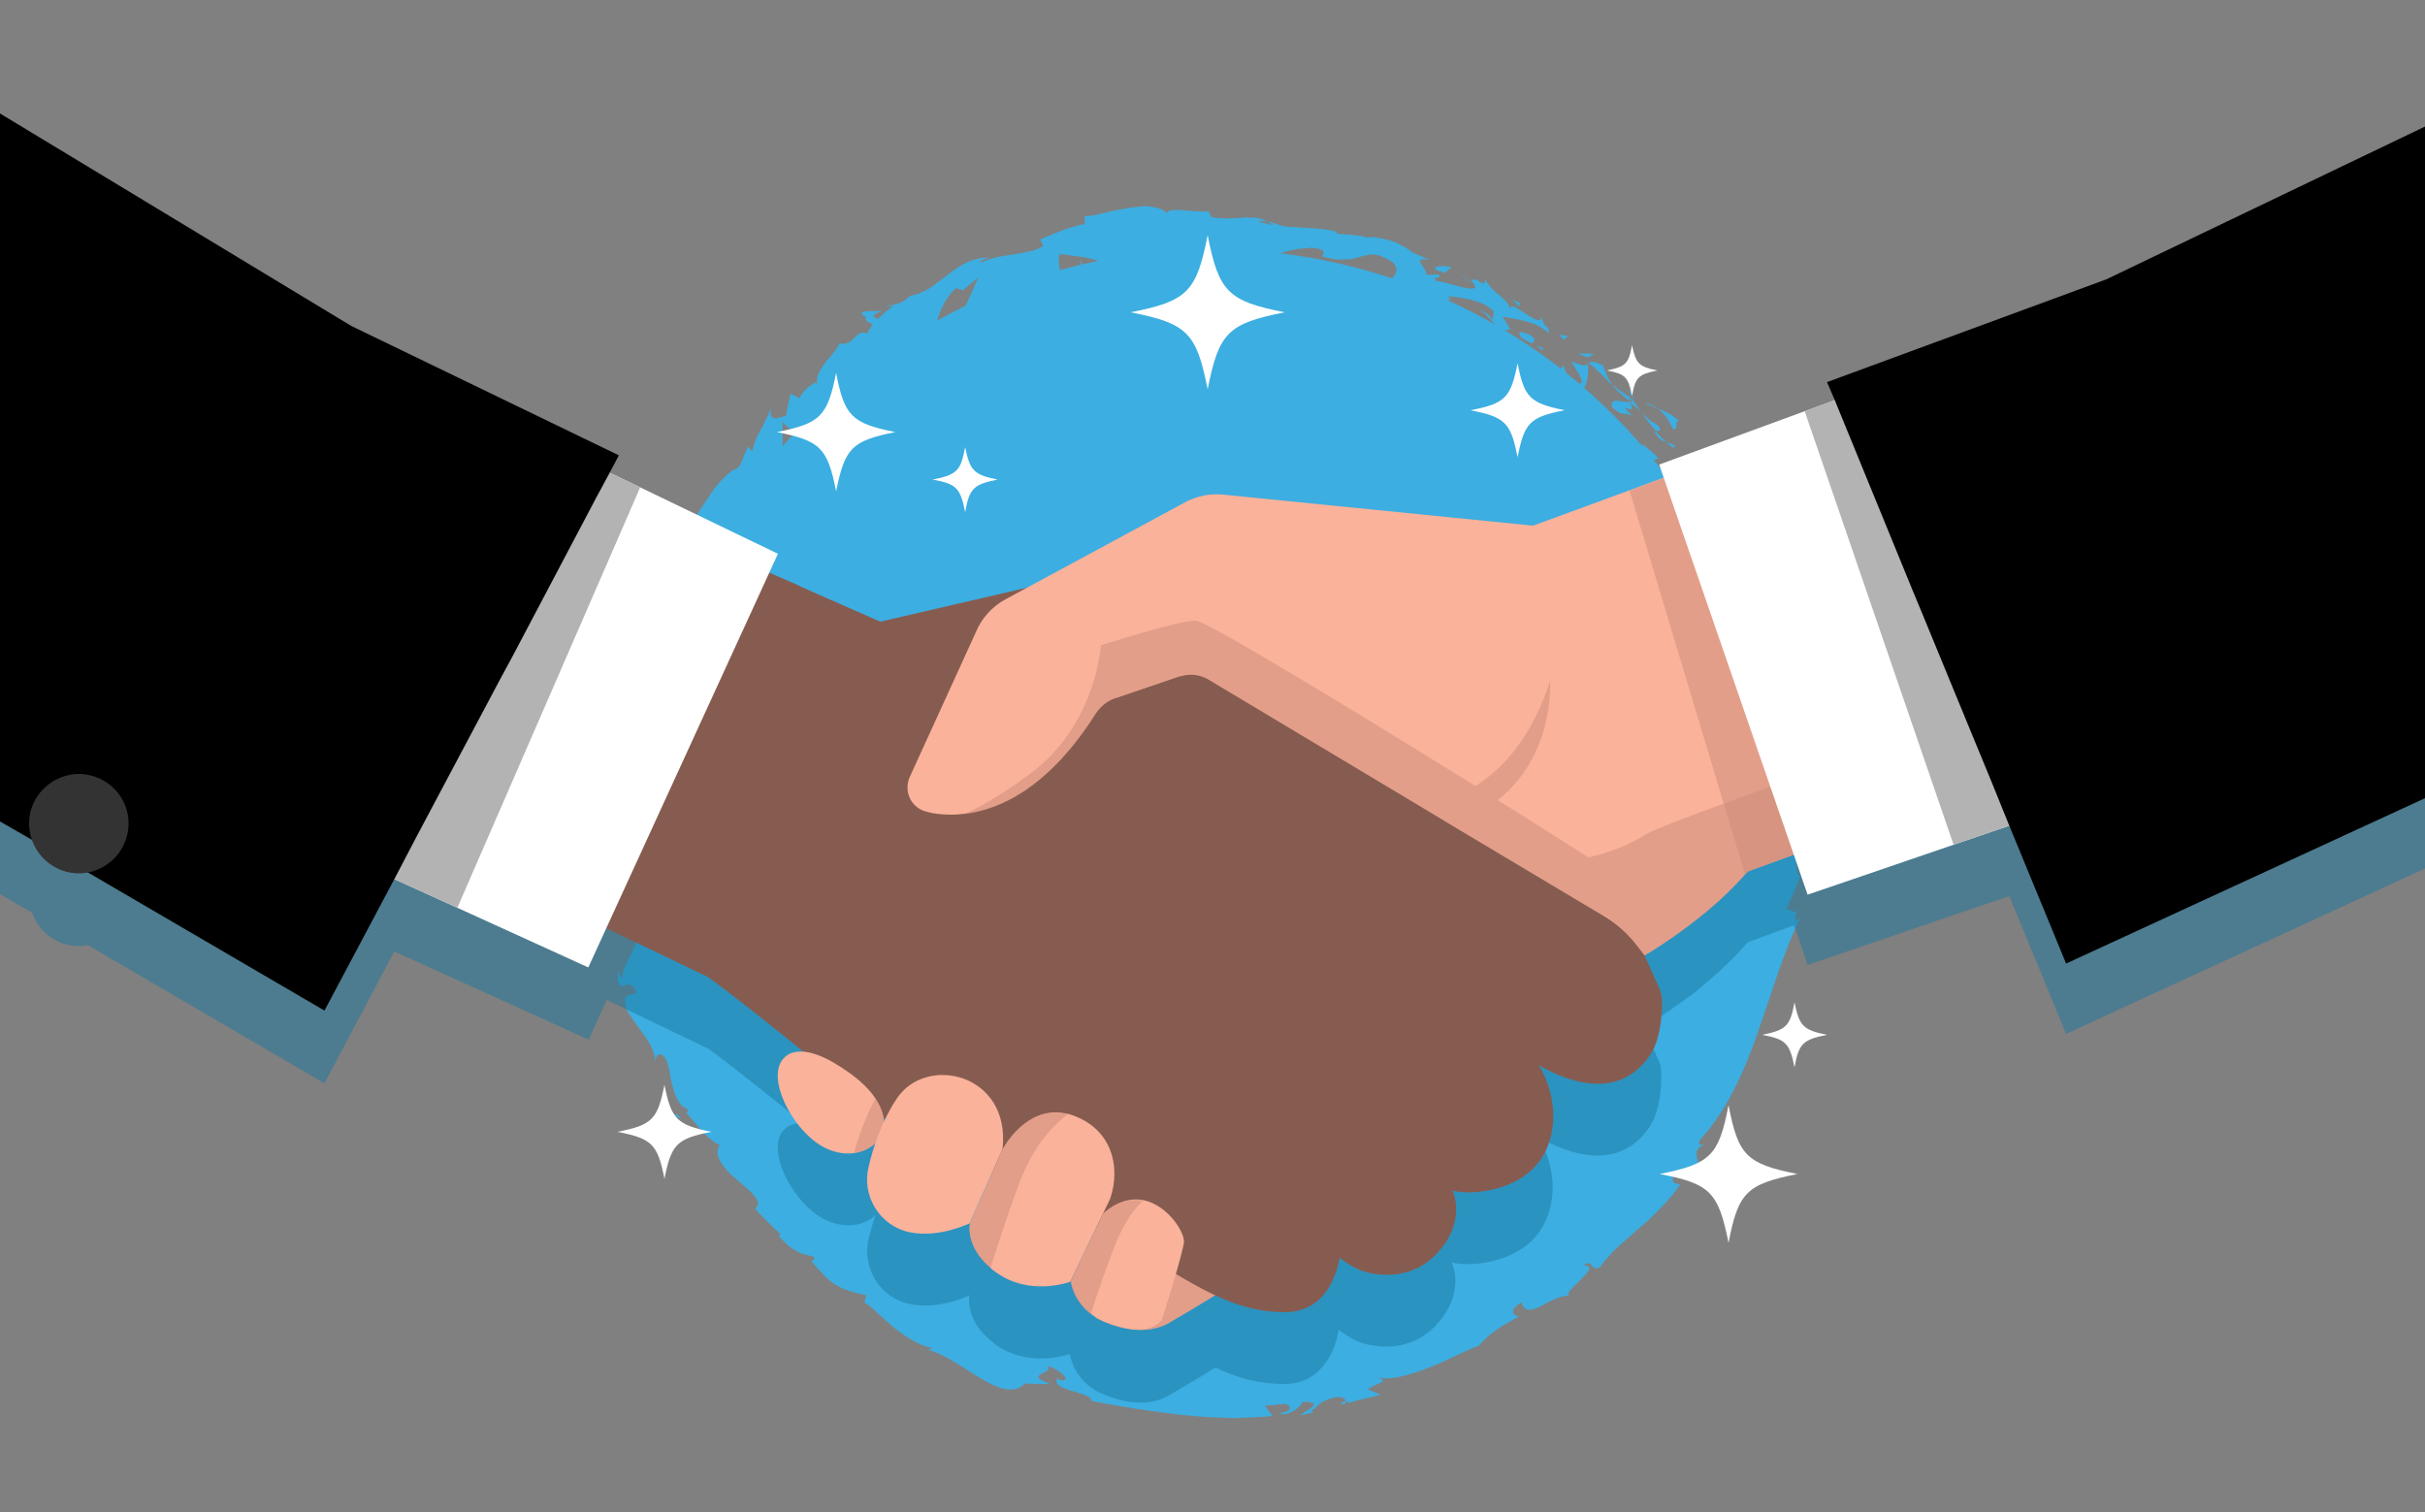
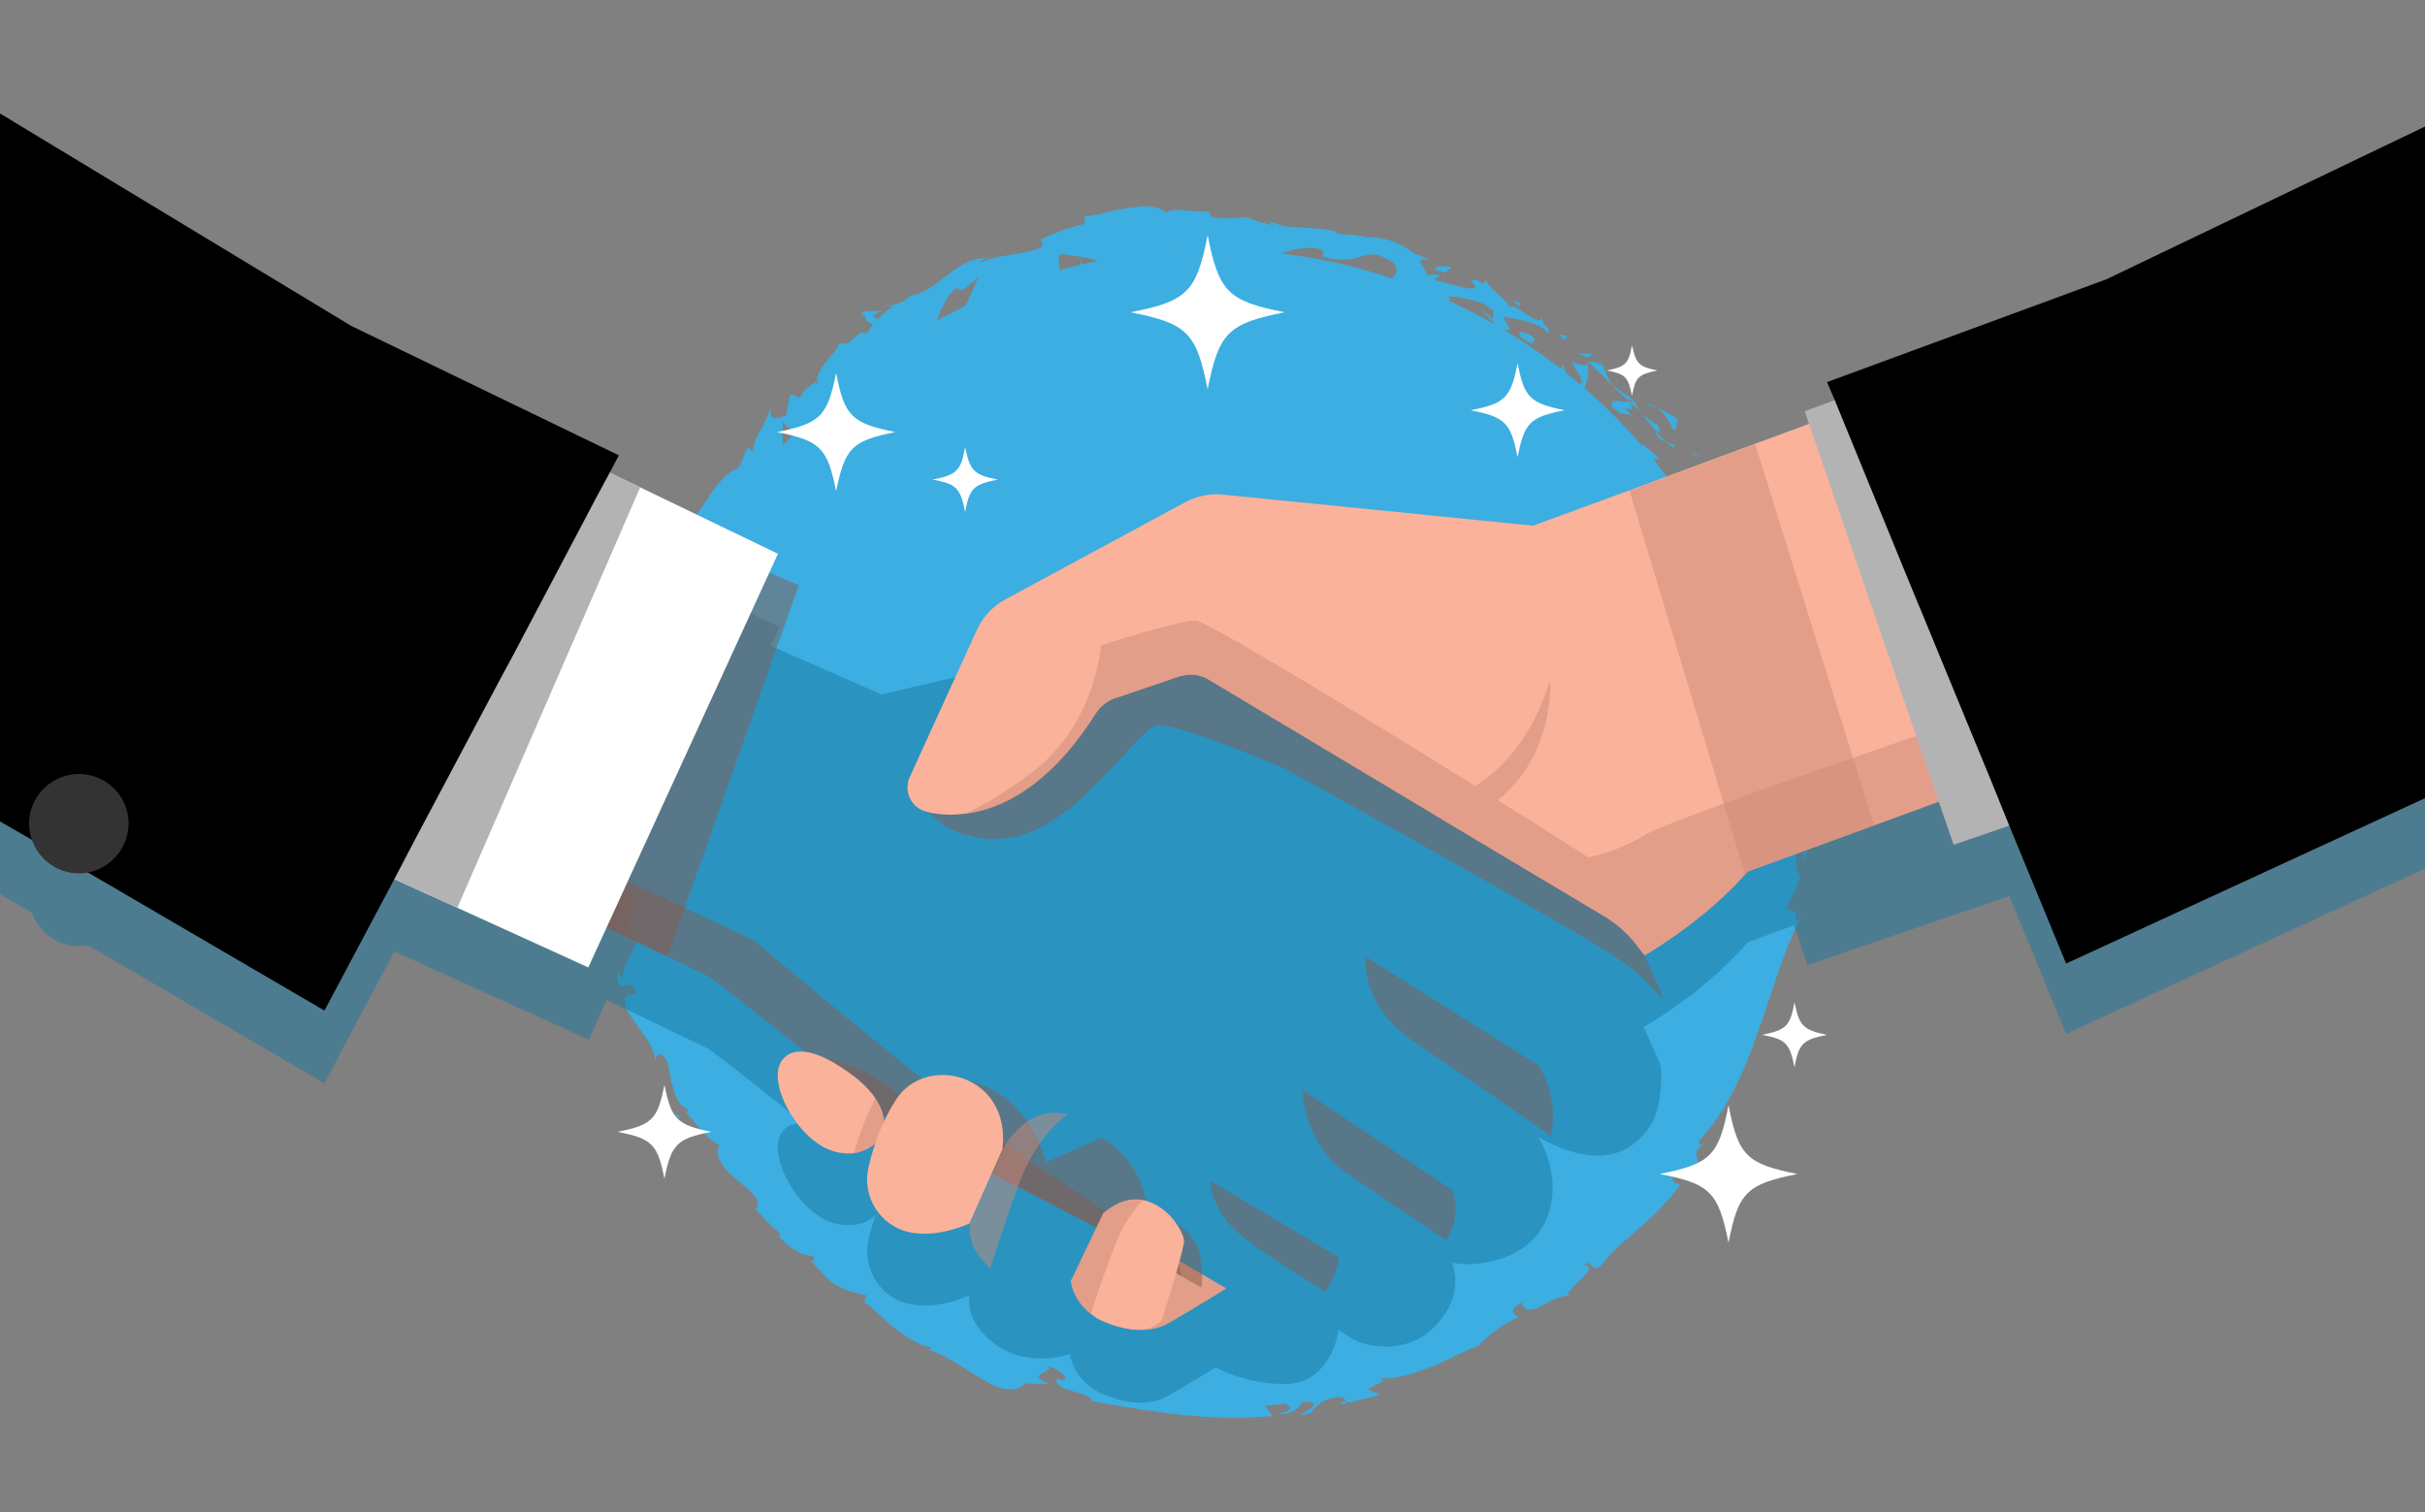
<svg xmlns="http://www.w3.org/2000/svg" version="1.1" id="Calque_1" x="0px" y="0px" viewBox="0 0 500 311.8" style="enable-background:new 0 0 500 311.8;" xml:space="preserve">
  <rect x="0" y="0" width="500" height="311.8" fill="#808080" stroke="none" />
  <style type="text/css"> .st0{fill:#3CAEE1;} .st1{opacity:0.5;fill:#1B79A1;enable-background:new ;} .st2{fill:#FAB29A;} .st3{opacity:0.5;fill:#CC8A79;enable-background:new ;} .st4{fill:#875C50;} .st5{opacity:0.5;fill:#875C50;enable-background:new ;} .st6{fill:#FFFFFF;} .st7{fill:#B3B3B3;} .st8{fill:#333333;} </style>
  <g id="OBJECTS">
    <g>
      <g>
        <g>
          <path class="st0" d="M372.3,169.2c-0.1,1.2,1.2,0.7,1.5,0.9C373.4,168.2,371.9,169.3,372.3,169.2z" />
          <polygon class="st0" points="367.8,150.7 368.3,151 366.6,148.5 " />
          <path class="st0" d="M363.8,133.8c-0.8,1.1-0.3,2.6,0.4,4.2c0.8,1.6,1.6,3.4,1.6,5l-0.4,0.6l2.1,1c-0.6-1.8-1.4-3.9-2.2-5.8 C364.5,136.9,363.9,135.1,363.8,133.8z" />
          <path class="st0" d="M365.1,123.2c-0.6,0.9-1.5-1.7,0.6,2.2c0-0.2,0-0.3,0.1-0.5C365.6,124.6,365.4,124.1,365.1,123.2z" />
          <path class="st0" d="M365.8,125C366.5,126.7,366,123.5,365.8,125L365.8,125z" />
          <path class="st0" d="M361.9,117.1l1.7,2c0.3-0.7-0.6-2.8,0.1-2.2C362.3,114.7,362,115.4,361.9,117.1z" />
          <path class="st0" d="M359.4,115.6c0.3,0.3,0.6,0.7,0.9,1C360.4,116.4,360.3,116,359.4,115.6z" />
          <path class="st0" d="M362,118.8l-1.8-2.2c-0.2,0.5-0.8,0.8,0.7,1C360.3,117.8,361.1,118,362,118.8z" />
          <path class="st0" d="M362.3,120.4c0.1,0.7,0.2,1.5,0.1,1.9s-0.4,0.3-1.2-0.7c1,2.1,1.8,2.9,2.1,2.6c0.1-0.2,0.2-0.6,0-1.2 C363.2,122.3,362.9,121.4,362.3,120.4z" />
          <path class="st0" d="M361.3,133.6c0,0.6,0,1.3-0.1,1.9l1.1,1.3c-0.3-0.3-0.4-1.2-0.5-1.9C361.8,134.1,361.6,133.5,361.3,133.6z" />
          <path class="st0" d="M355.4,102.8c-0.5,0.1-0.6,1.4-1,1.9c0.5,0.4,1,0.9,1.4,1.3C355.6,104.9,354.9,103.3,355.4,102.8z" />
          <path class="st0" d="M354.4,104.6l-2.2-1.9C353.5,104.9,354,105,354.4,104.6z" />
          <path class="st0" d="M357,116.3l0.9,0.8l0.8,0.8l1.7,1.7c-1.3-1.4-2.5-2.7-3.8-4L357,116.3z" />
          <path class="st0" d="M349.5,93.9c0.6,0.2,1.2,0.4,1.8,0.6l-1.5-0.7l-1.5-0.6L349.5,93.9z" />
          <path class="st0" d="M344.9,88.5c1.5,0.3,0.1-2.2,1.4-1.6c-1.4-1.4-3.1-2.1-4.6-2.7C343,85.1,344.1,86.4,344.9,88.5z" />
          <path class="st0" d="M339.2,83.1c0.7,0.4,1.5,0.7,2.5,1.1C341,83.7,340.2,83.3,339.2,83.1z" />
          <path class="st0" d="M349.8,98.8c0.1-0.3,0.5-1.1-0.2-2.5l-0.5,1.7C349.4,98.1,349.6,98.5,349.8,98.8z" />
          <path class="st0" d="M349.2,97.9L349.2,97.9c-0.6-1-1.1-1.7-1.3-2C348.1,96.2,348.5,96.8,349.2,97.9z" />
          <path class="st0" d="M350,99c-0.1-0.1-0.1-0.1-0.2-0.2C349.8,98.9,349.8,99,350,99z" />
          <path class="st0" d="M354.8,109.6c-1.4-1-3.7-3.4-3.2-0.1C352.9,110,352.6,108.1,354.8,109.6z" />
          <path class="st0" d="M349.4,101c0.5,0.8,0.9,1.7,1.3,2.6c0.3-0.2,0.4-1,1.2-0.5C351,102.4,350.2,101.7,349.4,101z" />
          <polygon class="st0" points="348.2,100.1 349.4,101 348.8,100.1 " />
          <path class="st0" d="M341.7,87.6c-0.6-0.3-1.2-0.7-1.7-1.1c-0.5-0.4-1.1-0.9-1.6-1.5c0.5,0.7,1,1.4,1.5,2c0.5,0.7,1,1.3,1.6,1.9 C341.9,88.9,342.9,89,341.7,87.6z" />
          <path class="st0" d="M345.4,92.6c-0.1,0-0.2-0.1-0.2-0.2C345.2,92.7,345.2,92.8,345.4,92.6z" />
          <path class="st0" d="M327.3,74.6c0,0.1,0,0.2,0,0.3c0.1,0,0.1-0.1,0.2-0.1L327.3,74.6z" />
          <path class="st0" d="M341.4,89.4c0.6,1.1,1.3,1.5,2.1,1.7c-0.7-0.6-1.4-1.3-2.1-2.1C341.2,89,341.1,89.1,341.4,89.4z" />
-           <path class="st0" d="M335.8,80.4c0.3,0.6,0.6,1.3,1,2.1C336.7,81.7,336.2,80.4,335.8,80.4z" />
+           <path class="st0" d="M335.8,80.4c0.3,0.6,0.6,1.3,1,2.1z" />
          <path class="st0" d="M345.2,91.9c0.1,0,0.1,0.1,0.2,0.1C345.3,91.5,345.2,91.6,345.2,91.9z" />
          <path class="st0" d="M345.2,91.9c-0.6-0.4-1.1-0.6-1.7-0.8c0.6,0.5,1.1,1,1.6,1.3C345.1,92.3,345.2,92.1,345.2,91.9z" />
          <path class="st0" d="M318.5,78.5c0.5-0.4,1.5-0.4,2.5,0.1c0.5,0.2,1.1,0.6,1.6,1.1s0.9,1.1,1.2,1.8c2.6,1,4-3.1,3.6-6.5 c-0.4,0.4-0.7,0.7-3.4-0.5c0.4,1.1,3.7,5.2,1.2,4.5c-1.6-1-2.1-1.5-2.3-2c-0.2-0.5-0.2-1-0.7-1.8c0.1,1.1-1.1,0.8-2.5,0.5 s-2.9-0.4-3.2,0.7c1,0.4,2,0.8,3,1.3C319.2,77.9,318,77.7,318.5,78.5z" />
          <path class="st0" d="M331.4,78.6l1,0.7c-0.8-1.1-1.2-2.1-1.9-4c-1.9-0.8-2.5-0.8-2.9-0.5c1.4,1.3,2.9,2.6,4.2,4L331.4,78.6z" />
          <path class="st0" d="M336.1,82.9c-1.6,0.2-4-1.2-3.8,1c1.3,1.1,1.8,1.4,2.4,1.4c0.5,0.1,1,0,1.9,0.5c-4-3.8,1.6,0.6-0.6-2.8 c0.9,0.6,1.7,1.3,2.3,1.9c-0.6-0.8-1.1-1.7-1.6-2.5c0,0.1,0,0.1,0,0.2l0,0l0,0c0,0.3,0,0.4-0.1,0.2c0,0-0.1,0-0.1-0.1 C336.5,82.9,336.3,82.9,336.1,82.9c-0.9-1.4,0.1-0.4,0.5-0.2c0.1,0,0.1,0,0.2-0.1l0,0c-0.7-0.6-1.5-1.2-2.3-1.7l-2.3-1.7 C333,80.2,334.2,81.2,336.1,82.9z" />
          <path class="st0" d="M347.7,108.5c0-0.2,0.1-0.2,0.2-0.3C347.5,108,347.3,107.9,347.7,108.5z" />
          <path class="st0" d="M347.2,106.2c0.4,0.2,1,0.2,1.6,1.3c0.2,1.1-0.6,0.3-0.9,0.6c0.7,0.4,2.2,1.8,1.5-0.6l-0.4-0.2 c-0.8-2-0.9-5.3-0.5-5.1C347.8,103.4,347.4,104.4,347.2,106.2z" />
          <path class="st0" d="M342,94.5c-1.1-1.1-2.3-2-3.4-3l0.6,2.5l0.5-0.5C341.1,95.5,341.3,94.6,342,94.5z" />
          <path class="st0" d="M327.3,73.7l1.4-0.7c-1.1-0.1-2.3-0.1-3.4-0.1L327.3,73.7z" />
          <path class="st0" d="M322.4,70.1l0.9-0.8c-0.6-0.1-1.2-0.2-1.8-0.3L322.4,70.1z" />
          <path class="st0" d="M153.4,226l0.9,0.9C153.9,226.4,153.7,226.1,153.4,226z" />
          <path class="st0" d="M149.3,218.3l-0.6,0.1C149.2,218.5,149.5,218.6,149.3,218.3z" />
          <path class="st0" d="M182.1,64.1c-2.3,0.1-5.2-0.2-4.2,0.9l1.3,0.8C180.2,64.8,181.1,64.3,182.1,64.1z" />
          <path class="st0" d="M133.3,147.2c0.2-0.1,0.3-0.3,0.5-0.5c-0.4-0.5-0.7-1-1-1.5C133,145.8,133.1,146.5,133.3,147.2z" />
          <path class="st0" d="M138.6,149.5l-1.3,2.2C137.7,151.2,138.1,150.5,138.6,149.5z" />
          <path class="st0" d="M186.6,259.3c0.6-0.1,1.3-0.2,1.9-0.4C186.7,257.8,187.1,258.9,186.6,259.3z" />
          <path class="st0" d="M265.4,47c-1.6-0.7-3-1.1-4.2-1.4C263.2,46.7,264.7,48.1,265.4,47z" />
          <path class="st0" d="M139.1,229.9c0.6,0.6,1,0.8,1.3,0.6C139.8,229.9,139.3,229.6,139.1,229.9z" />
-           <path class="st0" d="M256.3,45.3c0.3,0.2,0.6,0.2,0.9,0.4c1.3-0.1,2.6-0.2,4.1,0C259.8,44.9,258,44.5,256.3,45.3z" />
          <path class="st0" d="M338.3,231.3c0.1-0.1,0.2-0.2,0.3-0.2C338.5,230.9,338.4,231,338.3,231.3z" />
          <path class="st0" d="M369.5,186.5c0,0.6-0.1,1.5-0.2,2.3C369.5,188.4,369.5,187.7,369.5,186.5z" />
          <path class="st0" d="M301.8,56.9C303,57.4,302.1,56.8,301.8,56.9L301.8,56.9z" />
          <path class="st0" d="M304.9,64.5c-0.3,0-0.6,0.1-0.8,0.4C304.4,64.6,304.6,64.5,304.9,64.5z" />
          <path class="st0" d="M243.7,53.5h-0.1C243.9,53.7,243.9,53.7,243.7,53.5z" />
          <path class="st0" d="M303.3,58.3c-0.4-0.4-0.8-0.8-1.3-1.1C302.2,57.4,302.6,57.8,303.3,58.3z" />
          <path class="st0" d="M303.3,57.6c0.4,0.2,0.7,0.4,0.9,0.6C304.5,58.1,304.4,57.9,303.3,57.6z" />
          <path class="st0" d="M300.1,56.2c0.7,0.3,1.3,0.6,1.8,1c-0.2-0.2-0.3-0.3-0.2-0.3C301.4,56.8,300.9,56.6,300.1,56.2z" />
          <path class="st0" d="M262.5,282c0.1,0,0.2,0,0.3,0.1C263.9,281.4,263.4,281.6,262.5,282z" />
          <path class="st0" d="M166.6,94.9v-0.1c0,0-0.1,0.1-0.2,0.1H166.6z" />
          <path class="st0" d="M164.6,98.6c-0.1-2.4,0.7-3.1,1.9-3.8c-1.3-0.6-2.6-1.1-3.8-1.6C163.3,95,163.9,96.8,164.6,98.6z" />
          <path class="st0" d="M166,242.6l-0.9-2.9c3.7,1.3,4.8,3.5,4.4,0.4c-0.9,0.6-1.7,0.5-2.7-0.1c-0.9-0.6-1.9-1.6-2.7-2.6 c-0.9-1-1.8-2.1-2.7-2.7c-0.9-0.7-1.7-0.9-2.6-0.4l-0.4-2c0.3,0.5,0.5,0.4,0.8,0.8c-0.4-4.1-4.1-0.5-6.2-4.8 c-0.6-1.6-0.6-2.9,0.4-2.2l-2.7-2.7c-0.5-1,0.3-1.1,0.8-0.1c-1-1.6-1.9-3.2-2.9-4.8h0.1c-1-0.4-2.6-1.7-3.4-2.3 c0-1.6,0.7,0.5,1-0.1c-0.7-0.8-1.5-1.6-2.2-2.5c0.3-0.8,0.9-0.7,1.5-0.2c0.7,0.5,1.4,1.5,1.7,2.5c1.3-2.2,0.8-2.6,0-3.4 s-2.1-1.9-2-5.2c0.5,0.9,1,1.7,1.5,2.5c0.8-1.3,0.7-2.4,0.6-3.6c-0.1-1.2-0.4-2.5-0.2-4.3c-0.3,0.5-0.6,2.3-1.2,3.6 c-0.6,1.4-1.3,2.3-2.4,0.9c0-1-0.3-2.2-1.6-3.7c1.4-0.5,0.6-2-0.1-4.1l2-0.4c-0.6-1-1.1-1.5-1.6-1.8s-1.1-0.5-1.6-1.1 c-0.4-2.7,1-3.5,2.2-4.4c-0.2-2.1-0.7-1.3-1.3-0.5s-1.3,1.4-1.9-1c0-0.9,0-1.7-0.2-2.5c-0.1-0.8-0.3-1.6-0.5-2.3 c-0.5-1.6-1.2-3.2-1.9-5.3c0.5-2.6,1.3,0.3,1.8-0.6l-1.8-2.1c0-0.5,0.5-0.4,0.8-0.3c-0.7-1.8-2,0-2.6-3c-1.1-0.4-0.4-2,0.4-3.8 c0.4-0.9,0.8-2,1-3s0-2-0.5-3c0.6-0.9,1.2,0.5,2,0.3c-0.6-2.5-0.8-3.6-1.1-4.6s-0.6-1.9-1.4-4.1c0.6-1.1,1.2-2.2,1.8-3.3 c-1.9,2.3-3.1-1.2-4-4.5c-0.9,0.8-1.6,1.5-2,2l-0.1-2.5c0-0.8,0-1.7,0-2.5c0.5-0.5,1,0.1,1.6,1.1c-0.1-0.4-0.2-0.7-0.3-1 c1.1-1.5,2-0.4,2.8,1c-0.5,0.5-1.1,1-1.6,1.4c1,1.4,2.1,2.7,3.3,2.7c-0.2-0.3-0.3-1-0.3-1.6c0.3,0.4,0.5,0.6,0.7,0.5 s-0.1-0.7-0.5-1.5l2.4-0.6l-0.8-0.4l1.4-2.8c0.4-0.9,1-1.8,1.5-2.7c-0.2-1.2-0.6-2.4-0.9-3.6c-0.3-1.2-0.5-2.5-0.7-3.8 c-0.1-0.7-0.2-1.4-0.2-2.1c0-0.7,0-1.4,0-2.2c0-0.8,0.1-1.5,0.2-2.4c0.1-0.8,0.3-1.7,0.6-2.5c0.8,2.3,2.3,1.4,4,2.2 c-1.3,0.5-1.6,1.8-1.8,3.4c-0.1,0.8-0.2,1.7-0.3,2.5c-0.1,0.9-0.3,1.7-0.7,2.6c0.8-1.7,1.5-1,1.7-0.5c0-2.2,0.3-4.4,0.5-6.6 c0.7,0.4,1.1,0.2,1.5-0.3c0.4-0.4,0.8-1.1,1.4-1.7c-1.7-0.1-1.7-1.3-1.2-3c0.1-0.4,0.3-0.8,0.4-1.3c0.2-0.4,0.4-0.9,0.5-1.3 c0.3-0.9,0.6-1.7,0.7-2.4c1,0.3,1.7,1.4,0,4.1c1.8-1,1.5-2.4,1.2-3.9c-0.4-1.5-0.6-2.9,1.1-3.9c-0.4,0.7-0.7,1-0.4,1.5 c0-1,0.8-2.4,1.5-3.4c0.8-1,1.6-1.4,1.7-0.8l-0.4,0.7c0.8-1,1.7-2.4,2.6-3.8c0.9-1.4,1.9-2.9,2.8-4.4c0.8-1.5,1.6-2.8,2-4 s0.5-2.1,0.1-2.7c0.3,0.2,2,2.6,2.3,3.1c-0.4-4.2-0.5-8.6-0.4-13c0.5,1.1,2.3,2,3.7,3.1s2.4,2.5,1.4,4.5 c0.5-0.3,1.1-0.7,1.7-1.3c0.6-0.6,1.2-1.4,1.9-2.6c-0.8,0.3-3.8-0.9-3.1-1.8c2-0.2,2.7-0.3,3.3-0.6c0.3-0.1,0.7-0.2,1.2-0.4 s1.2-0.4,2.3-0.6c-1.3,0.5-2.6-3.1-1-4.4c0.1,0.6,2.4,2.6,2.1,3.3l0.7-2.9c0.3-1,0.6-1.9,0.8-2.9c-0.6,1.3,1.7,2.4,3.2,2.6 c-0.4-0.1,0.4-0.8,1.5-1.5s2.4-1.5,2.8-2l-2.2,0.5c2.4-1.4,2.8-3.2,3.3-5c0.2-0.9,0.5-1.8,1-2.7s1.2-1.7,2.5-2.4 c-0.2,1,0.9,4.6,3.5,3.6c0.1-0.5,0.1-1.5,0.3-2.6c0.1-1.1,0.3-2.5,0.7-3.9c0.7-2.7,2-5.8,4.2-7.5l1.3,0.5 c1.1-0.9,2.1-1.8,3.2-2.7c-0.7,1.7-2,4.6-3.4,7.5c-0.7,1.4-1.3,2.9-2,4.2c-0.6,1.3-1.2,2.5-1.7,3.4c2.2-0.2,1.1,0.8,3.8-0.7 c1.4,0.4-0.8,2.1-1.6,2.5c2.2-0.9,4.3-1.8,6.5-2.5c-0.6-0.9,0.4-1.9,1.5-2.9s2.2-1.9,1.8-2.6c-2.2,1.6-4.2,3.4-6.2,5.1 c-0.6-0.9-0.2-2.7,1-4.5c0.6-0.9,1.4-1.9,2.4-2.6c1-0.8,2.1-1.4,3.4-1.8c1.5,0.3,0.4,3.9,0.8,4.5c0.2-0.4,1.2-1.3,2.2-1.8 c1.1-0.6,2.2-1,2.5-0.8L211,66c1.5-0.1,2.3-1.1,3.3-2s2.2-1.6,4.1-1.1c0.6-0.1,1.6,0.3,2.4,0.6c0.9,0.3,1.5,0.5,1.5-0.1 c-2.4-1.9-4.7-9-3.8-11c0.2,0,2,0.2,3.9,0.5c0.5,0.1,1,0.1,1.4,0.2c0.5,0.1,0.9,0.2,1.3,0.3c0.8,0.2,1.5,0.5,1.9,0.7 c1.2,0.7,0.6,2,0,3.2s-1.2,2.4-0.2,3c0-0.6,0.9-1.5,1.3-1.8c1.3,0.3-0.2,1.8,2.4,1.1c0.1-2.2,5.5-0.5,1-1.9 c1.3-0.5,2-0.5,2.8-0.4s1.6,0.2,3.2,0c-0.6-0.6,0-1.9,1.1-3s2.7-2.3,4.1-2.6c-0.1,0.5,0.5,1.2,0.8,1.5c1.4,0,2.7,0.1,3.8,0.2 c1.2,0.1,2.2,0.3,3.3,0.5s2.1,0.3,3.2,0.5c1.1,0.2,2.3,0.3,3.6,0.4c0.4,0.5,2.9,1.4,1.7,2.2c0.8-0.3,1.5-0.9,3.1-0.8 c2.8,2.2-3.5-0.2-1.5,2.3c0.3-1.2,4.3-1.3,6.6-1.5c-0.2-1-1.5-1.4-3-1.3c-1.5,0-3.3,0.4-4.5,0.6c0.1-1.3,1.3-2.5,3.1-3.5 c0.9-0.5,2-0.9,3.3-1.2c1.2-0.3,2.6-0.4,4.1-0.5c2.3,0.1,2.7,0.7,2.6,1.1c-0.1,0.5-0.6,0.8-0.2,0.7c2,0.6,3.5,0.7,4.8,0.6 c1.2,0,2.2-0.3,3.1-0.6c0.9-0.2,1.8-0.5,2.8-0.4s2.2,0.6,3.8,1.6c2.1,2.5-1,3.2-0.8,4.5c-1.8-0.3-3-1-4.1-1.7s-2-1.4-3.2-1.7 l2.7,1.6c-1.3,0.2-3.7,0-4.8-0.8c0.5,0.5,1.5,1,2.9,1.6c0.7,0.3,1.5,0.5,2.4,0.8c0.8,0.3,1.8,0.6,2.7,1c0.9,0.3,1.9,0.7,2.9,1 c0.9,0.4,1.9,0.8,2.8,1.2s1.8,0.8,2.6,1.3c0.8,0.5,1.5,1,2.2,1.4c1.2-0.1,3.3,0.2,2.7-0.8l-1.9-0.6c-1.2-2,4.3-0.1,2.2-1.8 c1.5,0.1,3,0.3,4.7,0.7c0.8,0.2,1.6,0.5,2.5,0.8c0.8,0.4,1.6,0.9,2.3,1.6l-0.3,2c0.2-0.5-1.6-2.3-2.9-2.3c0.9,0,1.9,1.3,3,2.5 c0.5,0.6,1.1,1.1,1.7,1.4c0.6,0.3,1.2,0.4,1.9,0.1c-0.5-0.9-1.1-1.8-1.6-2.6c1.5,0.3,3.2,0.5,4.9,1c0.9,0.2,1.7,0.5,2.5,0.9 s1.5,0.9,2.2,1.6c-0.2-2.5-0.8-0.3-1.6-3.6c0.2,1.7-1.8,0.5-3.5-0.7c-0.9-0.6-1.7-1.1-2.3-1.3c-0.6-0.1-0.8,0.2-0.4,1.2 c-0.4-1.8-1.3-2.5-2.3-3.4c-1-0.8-2-1.6-3.1-3.4c-0.2,0.6,0.5,1.6-2,0c-0.2,0.1-0.6,0.2-0.8,0.2c-0.1-0.1-0.1-0.1-0.2-0.1 l0.1,0.1c-0.2,0-0.2,0,0,0c0.5,0.6,0.9,1.1,0.9,1.6c-1,0.3-2.5-0.1-4-0.5s-3-0.9-3.9-0.9c-1.5-1,1-0.4,0.4-1.4 c-0.9,0-1.7,0-2.6,0.1c0.3-1.4-3.5-3.9,0.7-3.1l-3.5-1.5c-0.9-0.8-2.1-1.4-3.3-2c-1.2-0.5-2.4-0.9-3.4-0.9 c-1.7-0.8-4.8,0.3-3-0.4c-1-0.1-2-0.3-3-0.4l-3-0.2v-0.4c-2.8-0.8-5.9-0.7-9-1c-3.1-0.1-6.3-0.6-9.5-2c-1,0.1-2,0.2-3.2,0.2 c-1.2,0.1-2.5,0-4.1-0.2l-0.6-1.2c-1.3,0.1-3.2-0.1-4.9-0.2c-1.7-0.2-3.3-0.2-3.8,0.5c-0.7-0.8-1.9-1.1-3.3-1.3 c-0.7-0.1-1.5-0.1-2.2,0c-0.8,0.1-1.6,0.2-2.4,0.3c-1.7,0.3-3.4,0.6-4.9,1c-1.6,0.4-3,0.7-4.1,0.7l0.1,1.6 c-0.4,0.1-0.8,0.1-1.1,0.2c-0.4,0.1-0.7,0.2-1.1,0.3c-0.7,0.2-1.5,0.5-2.2,0.7c-0.8,0.3-1.5,0.6-2.3,0.9 c-0.8,0.3-1.6,0.7-2.5,1.1l0.6,1.3c-1.4,1-3.5,1.3-5.8,1.7c-1.2,0.2-2.4,0.4-3.6,0.6c-1.2,0.3-2.5,0.7-3.7,1.2 c0.1-0.6,1.4-1,2.4-1c-1.7-0.2-3.3,0.2-4.8,0.8c-1.5,0.7-2.8,1.6-4.1,2.6c-1.3,0.9-2.5,2-3.8,2.8s-2.6,1.4-4.1,1.6 c-1,1.1-1.9,1.5-2.9,1.7c0.1-0.1,0.2-0.1,0.3-0.2c-0.1,0.1-0.3,0.2-0.5,0.3c-0.7,0.1-1.3,0.2-2,0.4c0.7,0,1.3-0.1,1.8-0.2 c-0.9,0.6-2.2,1.6-3.3,2.8l-1.4-0.9c-0.1,0.1-0.2,0.1-0.3,0.2c-1.6,0.4-0.7,1.3,0.7,1.8c-0.5,0.6-1,1.3-1.2,1.9 c-1.2-0.6-1.9,0.1-2.7,0.9c-0.4,0.4-0.8,0.8-1.3,1s-1,0.3-1.8,0.1c0,0.8-1.5,2.3-2.7,3.8c-1.2,1.6-2.3,3.3-1.7,4.6 c-0.3-0.2-0.7,0-0.1-0.6c-1.5,0.9-3,1.9-3.6,3.5l-1.9-0.9l-0.5,2.2l-0.4,2.3c-2.4,0.8-3.6,1.1-3.1-1.6c-0.6,1.4-1,2.3-1.4,3.1 c-0.3,0.7-0.6,1.2-0.9,1.7c-0.5,0.9-1,1.7-1.6,4.2l-0.8-1c-1,1.4-1.4,4.5-2.8,4.7c-1,0.4-2.2,1.6-3.6,3.2 c-0.3,0.4-0.7,0.8-1,1.3s-0.7,1-1,1.5c-0.7,1-1.4,2.1-2.2,3.3c-2.8,4.7-5.7,10.1-8.7,14.2c2.1-0.1,1.2,0.7,0.2,1.8 s-2.2,2.5-1,3.2c-1,0.2-2,1.3-2.1-0.4c-0.1,0.6-0.3,1.2-0.5,1.7s-0.3,1-0.5,1.5c-0.4,0.9-0.8,1.7-1.1,2.5c-0.7,1.6-1.1,3-0.4,5 c-1,0.3-0.9-1.4-1.5-1c0.1,0.4,0.3,1.8-0.4,2.1c-0.6,0.4-0.5-0.9-0.6-1.8c-0.3,1.3-0.4,2.3-0.3,3.1s0.4,1.5,0.8,2 c0.8,1,2,1.5,3.2,2c-0.9,1.1-1.3,2-1.4,2.9c-0.1,0.9,0.2,1.7,0.9,2.8c-1,0.7-2.1,2.1-1.8-1.1c-0.1,0.4-0.3,1.3-0.6,2.4 c-0.1,0.5-0.3,1.1-0.4,1.7c-0.1,0.6-0.2,1.2-0.3,1.9c-0.3,2.5-0.4,4.8,0.6,5c-0.5,0.5-0.3,2.4-0.1,2.9c-0.1,1-0.2,1.7-0.3,2.4 c-0.1,0.6-0.1,1.2-0.1,1.7c-0.1,1.1-0.1,2.1,0,4.1l0.4-1.1c2.3,1.5,0.5,3.2,0.9,6.3l-0.2-0.1c-0.4,1.8-0.5,2.9-0.4,3.6 c0,0.7,0.1,1.1,0.3,1.5c0.1,0.4,0.2,0.7,0.2,1.5c0,0.4,0,0.8-0.1,1.4c0,0.6-0.1,1.3-0.3,2.2l1.4-0.6c1.6,0.1,1.4,1.7,0.9,3.8 c-0.4,2-0.9,4.6,0.1,6.5l0.6-1.6c0.7,1,0,2.7-0.9,4.5s-2,3.8-1.8,4.9c-0.1,0.6-0.7-0.6-1-1.3c-0.2,6.4,2.1,0.3,3.8,4.4 c-0.8,1.1-2.9-0.3-2.2,2.7c-0.2,0.9,1.4,2.7,2.9,4.9c0.8,1.1,1.6,2.2,2.2,3.3c0.3,0.6,0.5,1.2,0.7,1.7c0.2,0.6,0.3,1.2,0.2,1.7 c0.4-1.2,0.8-2.3,2.2-0.7c0.4,0.7,0.6,1.6,0.8,2.6c0.1,0.5,0.2,1,0.3,1.6c0.1,0.5,0.2,1.1,0.4,1.6c0.5,2.1,1.3,4.1,3.1,4.7 c0,0.5-0.1,0.7-0.3,0.8c0.4,0.4,1,1.1,1.5,1.7c0.6,0.7,1.2,1.4,1.8,2.1c1.3,1.4,2.6,2.5,3.6,2.8c-0.8,1.2-0.5,2.4,0.3,3.7 c0.8,1.3,2.1,2.6,3.5,3.7c1.3,1.1,2.6,2.2,3.4,3.2c0.8,0.9,1,1.8,0.1,2.6c0.9,0.9,1.7,1.8,2.6,2.7l2.7,2.6l-0.5,0.2 c0.8,0.9,1.5,1.6,2.2,2.2c0.7,0.5,1.3,0.9,1.9,1.2c1.2,0.6,2.1,0.7,3.1,0.9c0.6,1-0.3,0.8-0.5,0.9c2.3,2.6,3.6,4.1,5.2,5 c1.5,0.9,3.2,1.5,6.2,2.1l-0.4,1.6c0.5,0,1.1,0.6,1.9,1.3c0.8,0.8,1.9,1.7,3.1,2.8c0.6,0.5,1.2,1.1,1.9,1.6s1.4,1,2.2,1.5 s1.6,0.9,2.4,1.3c0.8,0.4,1.7,0.6,2.5,0.8c-0.1,0.1-0.4,0.3-1,0.3c3.8,1,7.5,3.9,11.1,6c3.5,2.1,6.8,3.3,9,1 c1.7,0.1,3.5,0.1,5.2,0.1c-3-1.1-2.6-1.6-1.8-2.1c0.9-0.5,2.2-0.8,1.1-1.6c1.2,0.2,2.6,1,3.4,1.8c0.8,0.7,0.8,1.3-0.7,1.1 l-0.4-0.4c-1.9,2.6,7.5,2.9,6.9,4.7c6.3,1.2,12.6,2.2,18.8,2.9c1.6,0.1,3.1,0.3,4.7,0.4c1.6,0.1,3.1,0.1,4.7,0.2 c0.8,0,1.5,0.1,2.3,0c0.8,0,1.5-0.1,2.3-0.1c1.5-0.1,3.1-0.1,4.6-0.3c-0.5-0.7-1.1-1.4-1.6-2.1c1.4-0.1,2.8-0.3,4.2-0.4 c1.2,0.4,1.7,1.6-1.3,1.9c0.9,0.5,2.1,0.1,3.1-0.5s1.7-1.5,1.8-1.8c3-0.1,2.5,0.7,1.5,1.4c-1,0.7-2.5,1.5-1.6,1.3l2.4-0.6 l-0.6-0.2c0.9-0.6,1.4-1.2,2-1.7c0.3-0.2,0.7-0.4,1.2-0.6s1.2-0.4,2.1-0.6c2.3-0.1,1.5,1.1,2.4,1c0,0.2,0.4,0.2,1.4-0.2 c1.7-0.4,3.5-0.8,5.2-1.3l-2.6-1.1c1-0.7,2.2-1.1,2.8-1.4c0.6-0.3,0.5-0.6-0.9-1.2c2.1,1,6.9-0.3,11.3-2.1 c1.1-0.4,2.2-0.9,3.2-1.4s2-0.9,2.8-1.3c1.7-0.8,3-1.4,3.6-1.5c0.6-0.7,1.2-1.3,1.8-1.8c0.6-0.6,1.3-1.1,2-1.6 c1.4-1,3-1.8,4.7-2.8c-1,0.2-2.6-1.2,0.4-2.8c0.3,1,0.9,1.5,1.6,1.5s1.6-0.3,2.5-0.8s2-1.1,3-1.5c0.5-0.2,1.1-0.4,1.6-0.5 s1-0.1,1.5-0.1c-1.6,0,0.3-1.6,1.9-3.2c0.8-0.8,1.6-1.6,1.8-2.2c0.2-0.6,0-0.9-1.2-0.8c2.4-1.6,1.1,1.1,3.4,0.4 c0.5-0.7,1.1-1.4,1.7-2.1s1.2-1.3,1.9-2c0.7-0.6,1.4-1.3,2.2-1.9c0.7-0.7,1.5-1.3,2.2-2c0.8-0.7,1.6-1.3,2.3-2 c0.7-0.7,1.5-1.4,2.2-2.2c1.5-1.5,2.9-3.1,4.1-4.9c-0.4-0.4-1.9,0.2-1.4-1.8c1.7-0.6,3.2-1.3,4.9-2c0.4-0.8,0-1.5-0.1-2.3 c-0.1-0.4,0-0.7,0.2-1.1s0.7-0.8,1.5-1.1c-0.6,0.1-1.5,0.3-1.1-0.8c5.7-6.2,9.2-14.2,12-22.2c2.9-8.1,5.1-16.2,9-24.2 c-1.5,2.1-1.3,0.6-1-1.2c-0.4,1.1-1.3-0.2-2.1-0.1c1-2.2,2-4.5,2.9-6.8c-1-0.7-0.9-2.6-0.8-4.5c0.1-0.9,0.1-1.8,0-2.5 c-0.1-0.7-0.3-1.3-0.8-1.5l0.3,2.2c-1.1-1.5-2.4-0.5-3.9,0.7s-3,2.7-4.5,2.4c0.6,0.8,0.6,1.7,0.4,2.7c-0.3,1-0.9,2-1.4,3.1 c-0.6,1.1-1,2.2-1.3,3.4c-0.3,1.2-0.2,2.5,0.5,3.9c-0.8,1-0.8-1.1-1.6-0.7c1.1,1.5,0.9,3.1-0.3,5.7l-0.2-0.4 c-0.1,0.5-0.2,1-0.3,1.4c-0.1,0.5-0.2,0.9-0.4,1.3c-0.2,0.8-0.5,1.6-0.8,2.4c-0.5,1.5-1.1,2.8-1.8,4.2c-0.3,0.7-0.7,1.3-1,2 s-0.8,1.4-1.2,2.1c-0.8,1.5-1.7,3.2-2.9,5.1h1.6c-1,1.7-1.6,1.8-2.3,2.5c1.1,3,2.3-4.9,3.8-2c-1,0.3-1.8,1.2-2.5,2.4 c-0.8,1.2-1.6,2.7-2.4,4.1c-0.7,1.5-1.7,2.8-2.5,3.8c-0.9,1-1.8,1.7-2.7,1.6c-1.6,2.5,1.9,0.2,0.3,2.6l-1.2,0.2l0.6,1.3 c-0.6,0.8-1.3,1.2-1.9,1.3c-0.6,0.2-1.2,0.1-1.5-0.1c0.3-0.3,0.6-1.2,0.8-1.6c-1.2,0.7-2.1,2.2-2.8,3.5 c-0.7,1.4-1.4,2.5-1.8,2.8c0.7-0.6,1.5-1.2,2.2-1.9c-0.5,0.9-1.1,1.7-1.7,2.6c-0.6,0.8-1.2,1.7-1.9,2.6 c-1.4,1.6-2.8,3.4-4.3,4.9c-0.8,0.8-1.5,1.6-2.2,2.4c-0.8,0.8-1.5,1.6-2.2,2.4c-1.4,1.6-2.8,3.1-4,4.8l0.9,0.1 c-0.5,0.6-0.9,1.1-1.3,1.5s-0.7,0.7-1.1,1c-0.7,0.5-1.2,0.8-1.8,1.1c-0.6,0.3-1.2,0.6-2,1c-0.8,0.5-1.7,1.1-3,2.2l0.1-0.3 c-0.7,1.4-2,2.6-3.5,3.5c1-1.6-3.5,0.3-2.1-1.6c-0.6,0.6-1.1,1-1.5,1.4s-0.7,0.7-0.9,0.9c-0.5,0.5-0.7,0.8-0.8,1.1 c-0.1,0.3-0.2,0.6-0.3,1.1c-0.2,0.5-0.5,1.2-1.1,2.3l-1.4-0.6c-0.4,0.8-0.6,1.3-1,1.9s-1.1,1.2-2.6,2c2.1-2-2.7-0.7-0.5-3.2 c-1.8,0.1-3.2,0.6-4.4,1.2c-1.2,0.6-2.2,1.2-3,1.8c-1.7,1.3-3.2,2.1-5.3,0.8c-1,2,0.6,2,2.2,1.6s3.3-1.3,2.6-0.6 c0.9,0.2,0.5,1-0.4,1.8s-2.4,1.5-3.5,1.7c-1.1,0.3-2.3-0.3-3.9-0.9c-0.8-0.3-1.7-0.6-2.7-0.7c-0.5,0-1-0.1-1.6,0 c-0.6,0-1.2,0.1-1.9,0.3c0.5-0.1,0.5-0.4,1-0.5c-1.1-0.2-2,0.3-3,0.8c-0.5,0.2-1,0.4-1.6,0.5s-1.2,0.1-1.9-0.2 c-1,2.2-3.2,0.5-3.2,3l4.9-1.5c-1.4,0.6-2.6,1.7-4.1,2.6s-3.4,1.5-5.9,1.1c0.3-0.5,1.7-1.4,2.6-1.9c-1.5-0.6-2.6,0.9-4.1,0.2 c0-0.6,0.4-1,1.1-1.3c0.6-0.3,1.5-0.4,2.4-0.6c0.9-0.1,1.9-0.3,2.9-0.5c0.9-0.3,1.8-0.7,2.5-1.3c-0.8-0.4-2.1,0.3-3.2,0.7 c-1,0.4-1.7,0.5-1.1-0.9c-0.8,1.8-2.2,1.9-3.8,1.9c-1.6-0.1-3.3-0.3-5.1,1.2l0.2-1.5c-0.6,0.3-1.7,1-2.8,1l1.9-2 c-1.4,0.9-2.9,0.5-4.3,0.1c-1.4-0.4-2.8-1-4.2-0.6c3,0.1,3.3,0.5,3.2,1.1s-0.6,1.3,0.7,1.8c-1.9,0.5-3.1,0.4-4,0.2 c-0.9-0.3-1.4-0.8-2-1.4s-1.1-1.2-2.1-1.7c-0.9-0.5-2.2-0.8-4.3-0.8c1.1-0.1,4.1,1.2,2.3,1.8c-0.8-0.2-1.7-0.5-2.5-0.9 s-1.5-0.8-1.9-1.3c-5.4-0.4,0.6,1.6-1.8,2.2c-1.6-2-2.8,0.3-5.3,0.5l0.3-1.5c-0.7-0.3-1.3-0.4-1.8-0.5s-0.8-0.1-1.1,0 c-0.6,0.1-0.8,0.4-1.1,0.8c-0.5,0.7-0.9,1.3-3.6,0.1l2.8-1.5c-1-0.1-2-0.1-3-0.2l1-1.5c-1.7,0.2-2.8,0.1-3.8-0.1 c-1-0.3-1.9-0.7-3.3-1.5c0.4,1.2-1.2,2.5-3.9,1.6c-1.5-1.5,1.5-0.9-2.3-2.2c0.6-0.3,1.2-0.6,1.8-0.6s1.2,0.3,1.8,1.2 c0.3-0.4,1.1-0.6,1.5-1c-1.6-1.6-4.6-2-6-2.5c0.5,0.2,1.1,0.6,1.3,0.9c-1,0-2,0-3-0.1l-3-0.2c-0.6-0.9,0.3-1,1.1-1.1 c-1.1-0.3-2.1,0-3.7-0.6c0.9-0.9,1.4-2,3.8-1.6c-1.8-0.3-3.6-0.7-5.4-1.1c-0.1-0.6-1.7-2.5-0.9-2.6c-1.1-1-2.9-1.4-4.9-1.9 c-1-0.3-1.9-0.6-2.9-1c-0.9-0.4-1.8-0.9-2.4-1.7c-0.3,0.1-0.8,0-1.5-0.3c-0.7-0.6-1.4-1.2-2-1.9c-0.6-0.7-1.2-1.4-1.9-2 s-1.4-1.2-2.2-1.8c-0.8-0.6-1.7-1.1-2.8-1.5c-0.1-1.1-0.3-2.2-0.4-3.3c-1.4-1-1.3,0.1-1.4,1c-0.1,0.9-0.4,1.7-2.8,0 c-1.7-1.2-1.7-1.8-1.3-2.2c0.4-0.5,1.2-0.8,0.9-1.6c-1.1-0.3-2.6-0.8-4.1-1.6c-1.4-0.8-2.7-2.2-3.3-4.2 C164.8,240.9,165.1,241.8,166,242.6z M143.7,206.5c0.3,0.3,0.8,0.8,1.1,1.3c0.4,0.5,0.6,1,0.3,1.4c-1-0.1-1.3-0.4-1.5-0.9 C143.6,207.9,143.7,207.2,143.7,206.5z M137.6,141.4c0.3,0.7-0.1,1.6-0.9,2.6C136.7,143.2,137,142.3,137.6,141.4z M288.3,52.7 h-0.1C286.3,51.5,287,52,288.3,52.7z M292.1,54.8c0.5,0,0.5-0.2,0.4-0.5c-0.4,0.2-1.3-0.1-2.3-0.6 C290.4,54.2,290.8,54.6,292.1,54.8z M277.2,289.6l-0.9-0.2C278,288.5,277.6,289,277.2,289.6z" />
          <path class="st0" d="M138,149.2c-0.3,0.2-0.6,0.2-0.9,0.2C137.3,149.8,137.6,149.9,138,149.2z" />
          <path class="st0" d="M186.2,259.4C186.2,259.4,186.3,259.5,186.2,259.4c0.2,0.1,0.3,0,0.4-0.1L186.2,259.4z" />
          <path class="st0" d="M228.5,61c-0.8-0.1-1.3-0.3-1.7-0.5C226.9,60.9,227.3,61.1,228.5,61z" />
          <path class="st0" d="M313.9,62.7c-0.9-0.4-1.7-0.7-2.6-1.1c1.2,0.6,1.5,1.1,1.9,1.7C313.3,63,313.2,62.3,313.9,62.7z" />
          <path class="st0" d="M327.1,84.4c0.4,0.1,0.6,0.5,1,0.7l0.4-0.6C327.2,83.4,326,83,327.1,84.4z" />
          <path class="st0" d="M313.4,68.4c-0.3,0.6,0,1,0.6,1.4c0.3,0.2,0.6,0.4,1,0.6c0.4,0.2,0.8,0.4,1.2,0.6c-0.1-0.1-0.2-0.1-0.3-0.2 c0.7-0.6,0.6-1,0-1.4C315.4,68.9,314.4,68.7,313.4,68.4z" />
-           <path class="st0" d="M316.6,71.2c0.5,0.3,1,0.6,1.4,1C318.7,71.7,317.6,71.6,316.6,71.2z" />
          <path class="st0" d="M297.5,56.1c0.7,0.7,1.2-1.2,1.5-0.6c0.8-0.5-0.8-0.7-2-0.6c-0.6,0-1.1,0.2-1.1,0.4 C295.8,55.5,296.3,55.8,297.5,56.1z" />
          <polygon class="st0" points="312.4,72.7 312.7,71 311.1,71.5 " />
          <path class="st0" d="M300.4,64.4l2.4,1.7c0.1-0.3,0.5-0.2,1-0.1C302.2,65.1,300.5,63.9,300.4,64.4z" />
          <path class="st0" d="M303.8,66c0.8,0.5,1.6,0.9,2.2,0.9C305.5,66.7,304.5,66.2,303.8,66z" />
          <path class="st0" d="M308.8,70.9l-0.6-0.7l-1.7-1.1C307.2,69.7,308,70.2,308.8,70.9z" />
          <path class="st0" d="M270.4,53.9l-3.3-0.1c-0.4,0.5,0.4,0.9,1.6,0.9C269.6,54.5,270.8,54.5,270.4,53.9z" />
          <path class="st0" d="M278.8,60.3c-0.7-0.5-0.7-0.9-1-1.5l-0.6,1.8L278.8,60.3z" />
          <path class="st0" d="M269.8,58.6c-0.4,0.5-4.7,0.7-0.8,1.3C269.4,59.4,272.5,59.6,269.8,58.6z" />
          <polygon class="st0" points="222.8,56.7 223.6,56.5 222.8,53.4 " />
          <path class="st0" d="M188.3,79.3c3.4-1.2-0.4-2.1,2.9-3c0.3-1.1-2.6,0.7-2.3-0.3C187.5,77.8,186.4,78.1,188.3,79.3z" />
          <path class="st0" d="M188.9,76c0.2-0.3,0.5-0.6,0.7-1C189.2,75.5,189,75.8,188.9,76z" />
          <path class="st0" d="M372.1,177.3c0.3-0.8,0.5-1.7,0.8-2.6l-1.1,1.6C371.9,176.7,372,177,372.1,177.3z" />
          <path class="st0" d="M369.9,172.3l2-0.6l-1.8-1.6C370.2,170.7,370.4,171.8,369.9,172.3z" />
          <path class="st0" d="M145.7,199.3h-0.5c-0.4,0.5-0.3,1-0.1,2L145.7,199.3z" />
          <polygon class="st0" points="156.6,227.4 156.4,226.9 155.3,228.7 " />
          <path class="st0" d="M174.2,245.5c-0.7-0.7-1.8-1.3-2.5-2.1C173.5,244.8,172.8,247.3,174.2,245.5z" />
        </g>
        <g>
          <circle class="st0" cx="250" cy="168.4" r="117" />
        </g>
      </g>
      <path class="st1" d="M434.3,72.6l-57.6,21.2l1.6,3.8l0,0l-6.2,2.3l-30,11l1,2.8l-7,2.6l-19.9,7.3l-63.9-6.4 c-2.7-0.3-5.5,0.3-7.9,1.6L212.7,136l-31,7.2l-16.8-7.4l-6-2.6l1.8-3.9L132,115.5l-6.2-3l0,0l1.9-3.6L72.4,82.2L0,38.4v146 l6.6,3.8l0,0c1.3,3.8,4.9,6.7,9.2,6.9c0.8,0,1.6,0,2.3-0.2l0,0l48.8,28.5l14.4-27.2l13,5.9l27.1,12.3l3.7-8.2l12.5,6l8.5,4.1 c4.7,3.4,12.4,9.6,19.6,15.4c-2.5-0.2-3.5,0.8-3.5,0.8c-5.1,3.6,1.3,16,8.1,19.1c2.1,1,4.1,1.2,5.8,1c1.8-0.2,3.3-1,4.4-2 c-0.6,1.7-1,3.4-1.4,4.8c-1.4,6.1,2.3,12.2,8.4,13.5c6.2,1.3,12.4-1.8,12.4-1.8s-1.1,4.7,4.2,9.2c0.4,0.3,0.8,0.6,1.2,1 c6.8,4.8,14.9,2.1,15.3,1.9c0,0,0.4,3.9,4.2,6.8c0.3,0.2,0.7,0.5,1,0.7l0,0c0,0,0.1,0,0.2,0.1c0.7,0.4,1.4,0.7,2.2,1 c0.1,0,0.2,0.1,0.3,0.1c3.1,1.2,8.2,2.4,12.6-0.2c4.1-2.4,7.5-4.4,9.5-5.7c4.6,2.2,9,3.4,14.3,3.4c4,0,6.6-1.9,8.3-4.2 c2.4-3.2,2.8-7,2.8-7s2.6,2.1,5,2.8c2.3,0.7,10,2.3,15.6-4.3c0.6-0.7,1.1-1.4,1.5-2c3.5-5.6,1.3-10.2,1.2-10.4l0,0 c3.3,1.1,15.5,0.4,19.4-8.6c0-0.1,0.1-0.1,0.1-0.2c3.7-8.8-1.5-16.8-1.6-17c13.3,7.4,19.8,2.5,22.9-2.1c2.3-3.4,2.5-8.8,2.4-11.3 c0-0.1,0-0.1,0-0.2c0-0.8-0.2-1.6-0.6-2.4l0,0l-3-6.7c0,0,2.3-1.3,5.6-3.6c0.5-0.4,1.1-0.8,1.7-1.2c0.1-0.1,0.3-0.2,0.4-0.3 c0.5-0.3,1-0.7,1.5-1.1c0.2-0.1,0.4-0.3,0.6-0.4c0.5-0.3,0.9-0.7,1.4-1.1c0.2-0.2,0.5-0.4,0.7-0.6c0.4-0.4,0.9-0.7,1.3-1.1 c0.3-0.2,0.5-0.4,0.8-0.7c0.4-0.4,0.8-0.7,1.3-1.1c0.3-0.3,0.6-0.5,0.8-0.8c0.4-0.4,0.8-0.7,1.2-1.1c0.3-0.3,0.6-0.6,0.9-0.9 c0.4-0.4,0.7-0.7,1.1-1.1c0.3-0.3,0.6-0.7,0.9-1c0.2-0.3,0.5-0.5,0.7-0.8c0.2-0.2,0.4-0.4,0.6-0.6l9.5-3.5l2.8,8.2l30.1-10.3 l11.5-3.9l0,0l11.7,28.4l74-34.1v-138L434.3,72.6z M182.1,245.1c0.2,0.1,0.3,0.3,0.5,0.4c-0.1,0.2-0.2,0.5-0.3,0.7 C182.2,245.9,182.2,245.5,182.1,245.1z" />
      <g>
        <path class="st2" d="M225.9,271.7c0,0,8.5,5,15.3,1s11.6-7,11.6-7l-15-8.8L225.9,271.7z" />
        <path class="st3" d="M225.9,271.7c0,0,8.5,5,15.3,1s11.6-7,11.6-7l-15-8.8L225.9,271.7z" />
-         <path class="st4" d="M340.2,217.6c-3.1,4.6-9.7,9.5-22.9,2.1l0,0c0.3,0.5,4.3,6.9,2.5,14.5c-0.2,0.8-0.5,1.7-0.8,2.5 c0,0.1-0.1,0.1-0.1,0.2c-3.9,9-16.1,9.7-19.4,8.6l0,0c0.1,0.2,2.2,4.8-1.2,10.4c-0.4,0.7-0.9,1.3-1.5,2c-5.6,6.6-13.3,5-15.6,4.3 c-2.3-0.7-5-2.8-5-2.8s-0.5,3.8-2.8,7c-1.6,2.2-4.2,4.1-8.3,4.2c-6.4,0-11.5-1.8-17.4-4.9c-1.3-0.7-2.7-1.5-4.1-2.3 c-1.8-1.1-3.8-2.3-5.9-3.6c-10.9-6.7-53.5-27.7-53.5-27.7s-7.9-6.5-16.8-13.8c-7.7-6.3-16.3-13.1-21.4-16.8l-8.5-4.1l-24.7-11.8 l-11.6-5.6L68,164l45.8-65.5l22.6,9.9l28.3,12.4l16.8,7.4l38.4-8.9l9.2-2.2l30.8,19.5l76.2,48.3l3,12.2l3,6.7l0,0 c0.3,0.7,0.5,1.6,0.6,2.4c0,0,0,0.1,0,0.2C342.7,208.8,342.5,214.2,340.2,217.6z" />
        <path class="st5" d="M243.6,263.2c-1.8-1.1-3.8-2.3-5.9-3.6c-10.9-6.7-53.5-27.7-53.5-27.7s-7.9-6.5-16.8-13.8 c-7.7-6.3-16.3-13.1-21.4-16.8l-8.5-4.1l-24.7-11.8l5.2-9.1l37.4,17.6c0,0,46.4,39.1,59.8,47.5c13.4,8.4,27.8,19.4,27.8,19.4 L243.6,263.2z" />
        <polygon class="st5" points="164.7,120.7 137.6,197.3 101.3,179.9 136.4,108.4 " />
        <path class="st5" d="M342.1,203.8L342.1,203.8l-3-6.7l-3-12.2L260,136.6l0,0l-30.8-19.5l-9.2,2.2l-5.8,8.3L188.4,163 c0,0,4.4,11.1,18.6,9.9c14.2-1.2,26.1-20.8,31.1-23.2c2-0.9,13.1,3,26.8,8.8c20.3,11.2,59.9,33.3,68.4,39 c4.6,3.1,7.5,6.1,9.4,8.6C342.6,205.3,342.4,204.5,342.1,203.8z" />
        <path class="st5" d="M319.7,234.2c-8-5.6-21.4-14.8-28.3-19.5c-11.2-7.7-9.8-17.4-9.8-17.4l35.6,22.4l0,0 C317.6,220.2,321.6,226.6,319.7,234.2z" />
        <path class="st5" d="M298.2,255.8c-5.7-3.8-15-10.1-20.7-14c-8.6-5.8-9-17.1-9-17.1l30.9,20.7l0,0 C299.5,245.6,301.6,250.2,298.2,255.8z" />
        <path class="st5" d="M276.1,259.3c0,0-0.5,3.8-2.8,7c-4.9-2.9-12.1-7.4-16.6-10.9c-7.5-5.8-7.1-11.9-7.1-11.9L276.1,259.3z" />
        <path class="st2" d="M450.4,146.8l-64,23.4l-26,9.5c-0.2,0.2-0.4,0.4-0.6,0.6c-4.9,5.6-10.8,10.1-15.1,13.1 c-3.3,2.3-5.6,3.6-5.6,3.6l-1.8-2.3c-1.8-2.3-4.1-4.3-6.6-5.8l-10.9-6.5l-20.6-12.3l-3.8-2.3l-2.5-1.5l-43.6-26.1 c-1.6-1-3.5-1.3-5.3-0.9c-0.3,0.1-0.6,0.1-0.9,0.2l-12.6,4.3l-0.7,0.2c-0.2,0.1-0.5,0.2-0.7,0.3c-0.8,0.4-1.5,0.9-2.1,1.5 c-0.4,0.4-0.7,0.8-1,1.2c-9.6,15.2-19.6,19.9-27.1,20.8c-0.9,0.1-1.8,0.2-2.7,0.2c-2,0-3.7-0.2-5.1-0.6c-3.1-0.7-4.8-4-3.6-7 l13.6-29.8c1.2-3,3.4-5.5,6.2-7l37-20c2.4-1.3,5.2-1.9,7.9-1.6l63.9,6.4l19.9-7.3l25.9-9.6l59.6-22l24.3,64.9L450.4,146.8z" />
        <polygon class="st6" points="160.4,114.2 121.3,199.5 94.3,187.2 66.8,174.7 112.8,91.3 132,100.5 " />
        <path class="st5" d="M247.7,265.5c-3-1.6-6.2-3.6-10-5.9c-10.9-6.7-53.5-27.7-53.5-27.7s-7.9-6.5-16.8-13.8 c4,0.1,12.1,1.6,20.5,10l11.1-5.3c0,0,12.1,1,16.7,16.9l11.4-5.1c0,0,8.1,3.9,9.4,14.4c0,0,9.2,3.3,10.7,9 C248,261.2,248,263.8,247.7,265.5z" />
        <path class="st2" d="M176.1,237.8c-1.7,0.2-3.7,0-5.8-1c-6.8-3.2-13.2-15.5-8.1-19.1c0,0,2.7-2.7,9.8,1.5 c4.2,2.5,6.9,4.9,8.5,7.3c1.1,1.7,1.7,3.3,1.8,5C182.6,234.3,180,237.2,176.1,237.8z" />
        <path class="st3" d="M176.1,237.8c1.1-4.4,3.1-8.8,4.4-11.3c1.1,1.7,1.7,3.3,1.8,5C182.6,234.3,180,237.2,176.1,237.8z" />
        <path class="st2" d="M187.5,254.1c-6.1-1.3-9.9-7.5-8.4-13.5c0.9-3.9,2.6-9.2,5.7-13.9c6-9.4,23.7-5.4,21.9,10.3l-6.8,15.3 C199.9,252.2,193.8,255.4,187.5,254.1z" />
-         <path class="st2" d="M228.9,247.2l-8.2,17.1c-0.5,0.2-8.5,3-15.3-1.9c-0.4-0.3-0.9-0.6-1.2-1c-5.3-4.5-4.2-9.2-4.2-9.2l6.8-15.3 c0,0,4.9-9.3,13.3-7.2c0.2,0,0.4,0.1,0.5,0.1C229.4,232.6,231.1,240.7,228.9,247.2z" />
        <path class="st2" d="M244.1,256.4c-0.9,4.5-4.6,15.9-4.6,15.9c-1.6,1.5-4.1,3.1-11.1,0.5c-1.4-0.5-2.5-1.1-3.4-1.8 c-3.8-2.9-4.2-6.8-4.2-6.8l6.7-14c3-2.6,5.9-3.2,8.3-2.7C241,248.6,244.5,254.5,244.1,256.4z" />
        <path class="st3" d="M220.1,229.8c-2.4,1.8-6.9,6-9.9,14.1c-2.3,6-4.4,12.7-6,17.6c-5.3-4.5-4.2-9.2-4.2-9.2l6.8-15.3 C206.7,236.9,211.6,227.6,220.1,229.8z" />
        <path class="st3" d="M235.7,247.6c-1.6,1.4-4,4.3-6.2,10.2c-1.9,5-3.5,9.7-4.6,13.2c-3.8-2.9-4.2-6.8-4.2-6.8l6.7-14 C230.4,247.7,233.3,247.1,235.7,247.6z" />
        <path class="st3" d="M445.8,134.5c-47.1,15.9-101.6,34.6-106.5,37.6c-4.2,2.6-8.5,4-11.8,4.7c-5.1-3.2-11.6-7.4-18.7-11.8 c11.9-9.4,10.8-24.6,10.8-24.6c-3.7,11.6-9.7,18.1-15.4,21.7c-25.2-15.7-55.4-34-57.6-34.1c-3.7-0.1-19.6,5.1-19.6,5.1 s-1,16-14,26c-5.5,4.2-10.3,7-14.1,8.8c7.5-0.9,17.5-5.6,27.1-20.8c0.3-0.4,0.6-0.9,1-1.2c0.1-0.1,0.3-0.3,0.4-0.4l0.1-0.1 c0.1-0.1,0.3-0.2,0.5-0.4l0,0c0.2-0.1,0.3-0.2,0.5-0.3c0,0,0.1,0,0.1-0.1c0.2-0.1,0.4-0.2,0.5-0.3s0.2-0.1,0.3-0.2 c0.1-0.1,0.3-0.1,0.4-0.1l0.7-0.2l12.6-4.3c0.1,0,0.3-0.1,0.4-0.1h0.1c0.1,0,0.2-0.1,0.3-0.1c1.8-0.4,3.7-0.1,5.4,0.9l43.6,26.1 l6.3,3.8l20.6,12.3l0,0l10.9,6.5c2.5,1.5,4.8,3.5,6.6,5.8l1.8,2.3c0,0,2.3-1.3,5.6-3.6c4.5-3,10.7-7.9,15.7-13.7l90.1-32.9 L445.8,134.5z" />
        <path class="st3" d="M386.4,170.2l-26,9.5c-0.2,0.2-0.4,0.4-0.6,0.6L336,101.2l25.9-9.6L386.4,170.2z" />
-         <polygon class="st6" points="429.4,165.1 402.8,174.2 372.7,184.5 342.1,95.8 372.1,84.8 391.7,77.6 " />
        <polygon class="st7" points="429.4,165.1 402.8,174.2 372.1,84.8 391.7,77.6 " />
        <polygon points="500,26.1 500,164.6 426,198.7 414.3,170.3 410.7,161.4 405.3,148.3 396.7,127.4 394.5,122.1 379.4,85.2 378.3,82.5 376.7,78.8 434.3,57.6 " />
        <polygon class="st7" points="132,100.5 94.3,187.2 66.8,174.7 112.8,91.3 " />
        <polygon points="127.6,93.9 125.7,97.5 123,102.5 105.7,135.3 103,140.3 85.9,172.5 81.3,181.3 66.9,208.4 18.1,179.9 6.6,173.2 0,169.4 0,23.4 72.4,67.2 " />
        <path class="st8" d="M26.5,170.3c-0.3,5.7-5.1,10-10.7,9.8c-5.7-0.3-10-5.1-9.8-10.7s5.1-10,10.7-9.8 C22.4,159.9,26.8,164.7,26.5,170.3z" />
      </g>
      <path class="st6" d="M184.6,89.1c-9,1.8-10.4,3.3-12.2,12.2c-1.8-9-3.3-10.4-12.2-12.2c9-1.8,10.4-3.3,12.2-12.2 C174.1,85.8,175.6,87.3,184.6,89.1z" />
      <path class="st6" d="M205.7,98.9c-5,1-5.8,1.8-6.7,6.7c-1-5-1.8-5.8-6.7-6.7c5-1,5.8-1.8,6.7-6.7C200,97.1,200.8,97.9,205.7,98.9z " />
      <path class="st6" d="M376.7,213.4c-5,1-5.8,1.8-6.7,6.7c-1-5-1.8-5.8-6.7-6.7c5-1,5.8-1.8,6.7-6.7 C371,211.6,371.8,212.4,376.7,213.4z" />
      <path class="st6" d="M341.7,76.4c-3.9,0.8-4.5,1.4-5.2,5.2c-0.8-3.9-1.4-4.5-5.2-5.2c3.9-0.8,4.5-1.4,5.2-5.2 C337.3,75,337.9,75.6,341.7,76.4z" />
      <path class="st6" d="M146.7,233.4c-7.2,1.4-8.3,2.6-9.7,9.7c-1.4-7.2-2.6-8.3-9.7-9.7c7.2-1.4,8.3-2.6,9.7-9.7 C138.4,230.8,139.6,232,146.7,233.4z" />
      <path class="st6" d="M322.6,84.6c-7.2,1.4-8.3,2.6-9.7,9.7c-1.4-7.2-2.6-8.3-9.7-9.7c7.2-1.4,8.3-2.6,9.7-9.7 C314.3,82,315.4,83.1,322.6,84.6z" />
      <path class="st6" d="M370.6,242.1c-10.5,2.1-12.2,3.8-14.2,14.2c-2.1-10.5-3.8-12.2-14.2-14.2c10.5-2.1,12.2-3.8,14.2-14.2 C358.4,238.3,360.1,240,370.6,242.1z" />
      <path class="st6" d="M264.9,64.4c-11.7,2.3-13.6,4.2-15.9,15.9c-2.3-11.7-4.2-13.6-15.9-15.9c11.7-2.3,13.6-4.2,15.9-15.9 C251.3,60.2,253.2,62.1,264.9,64.4z" />
    </g>
  </g>
</svg>